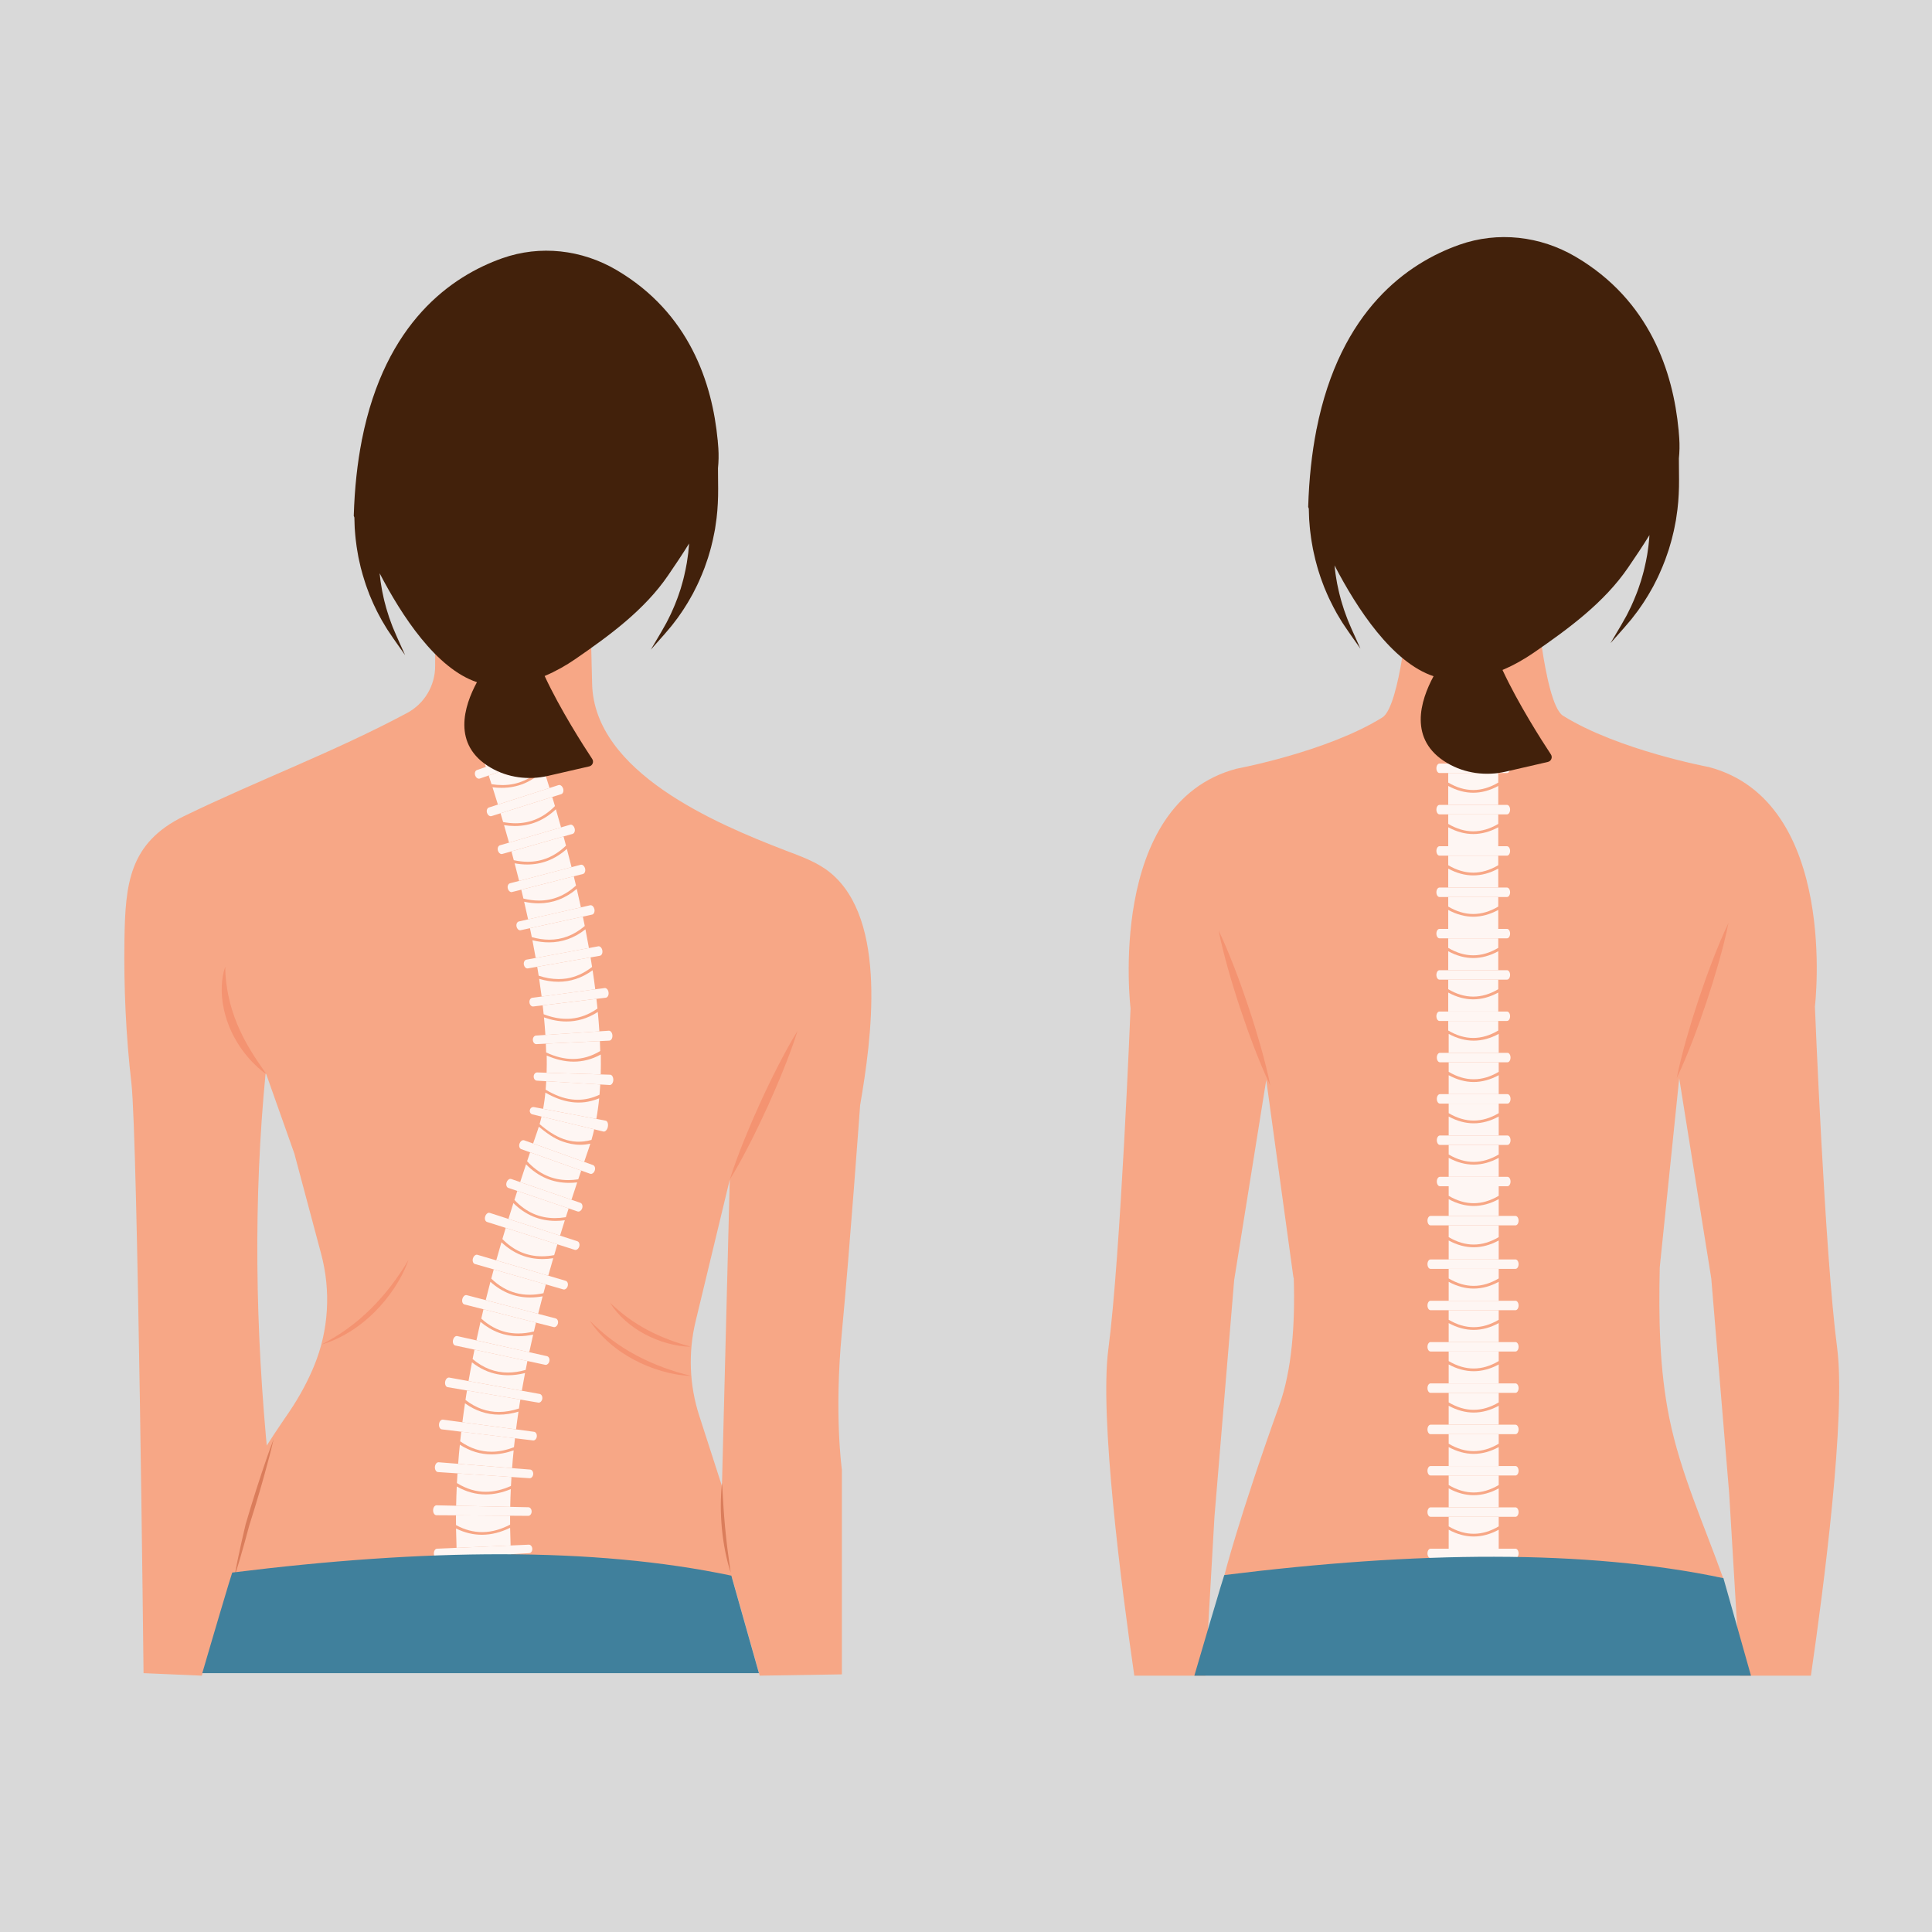
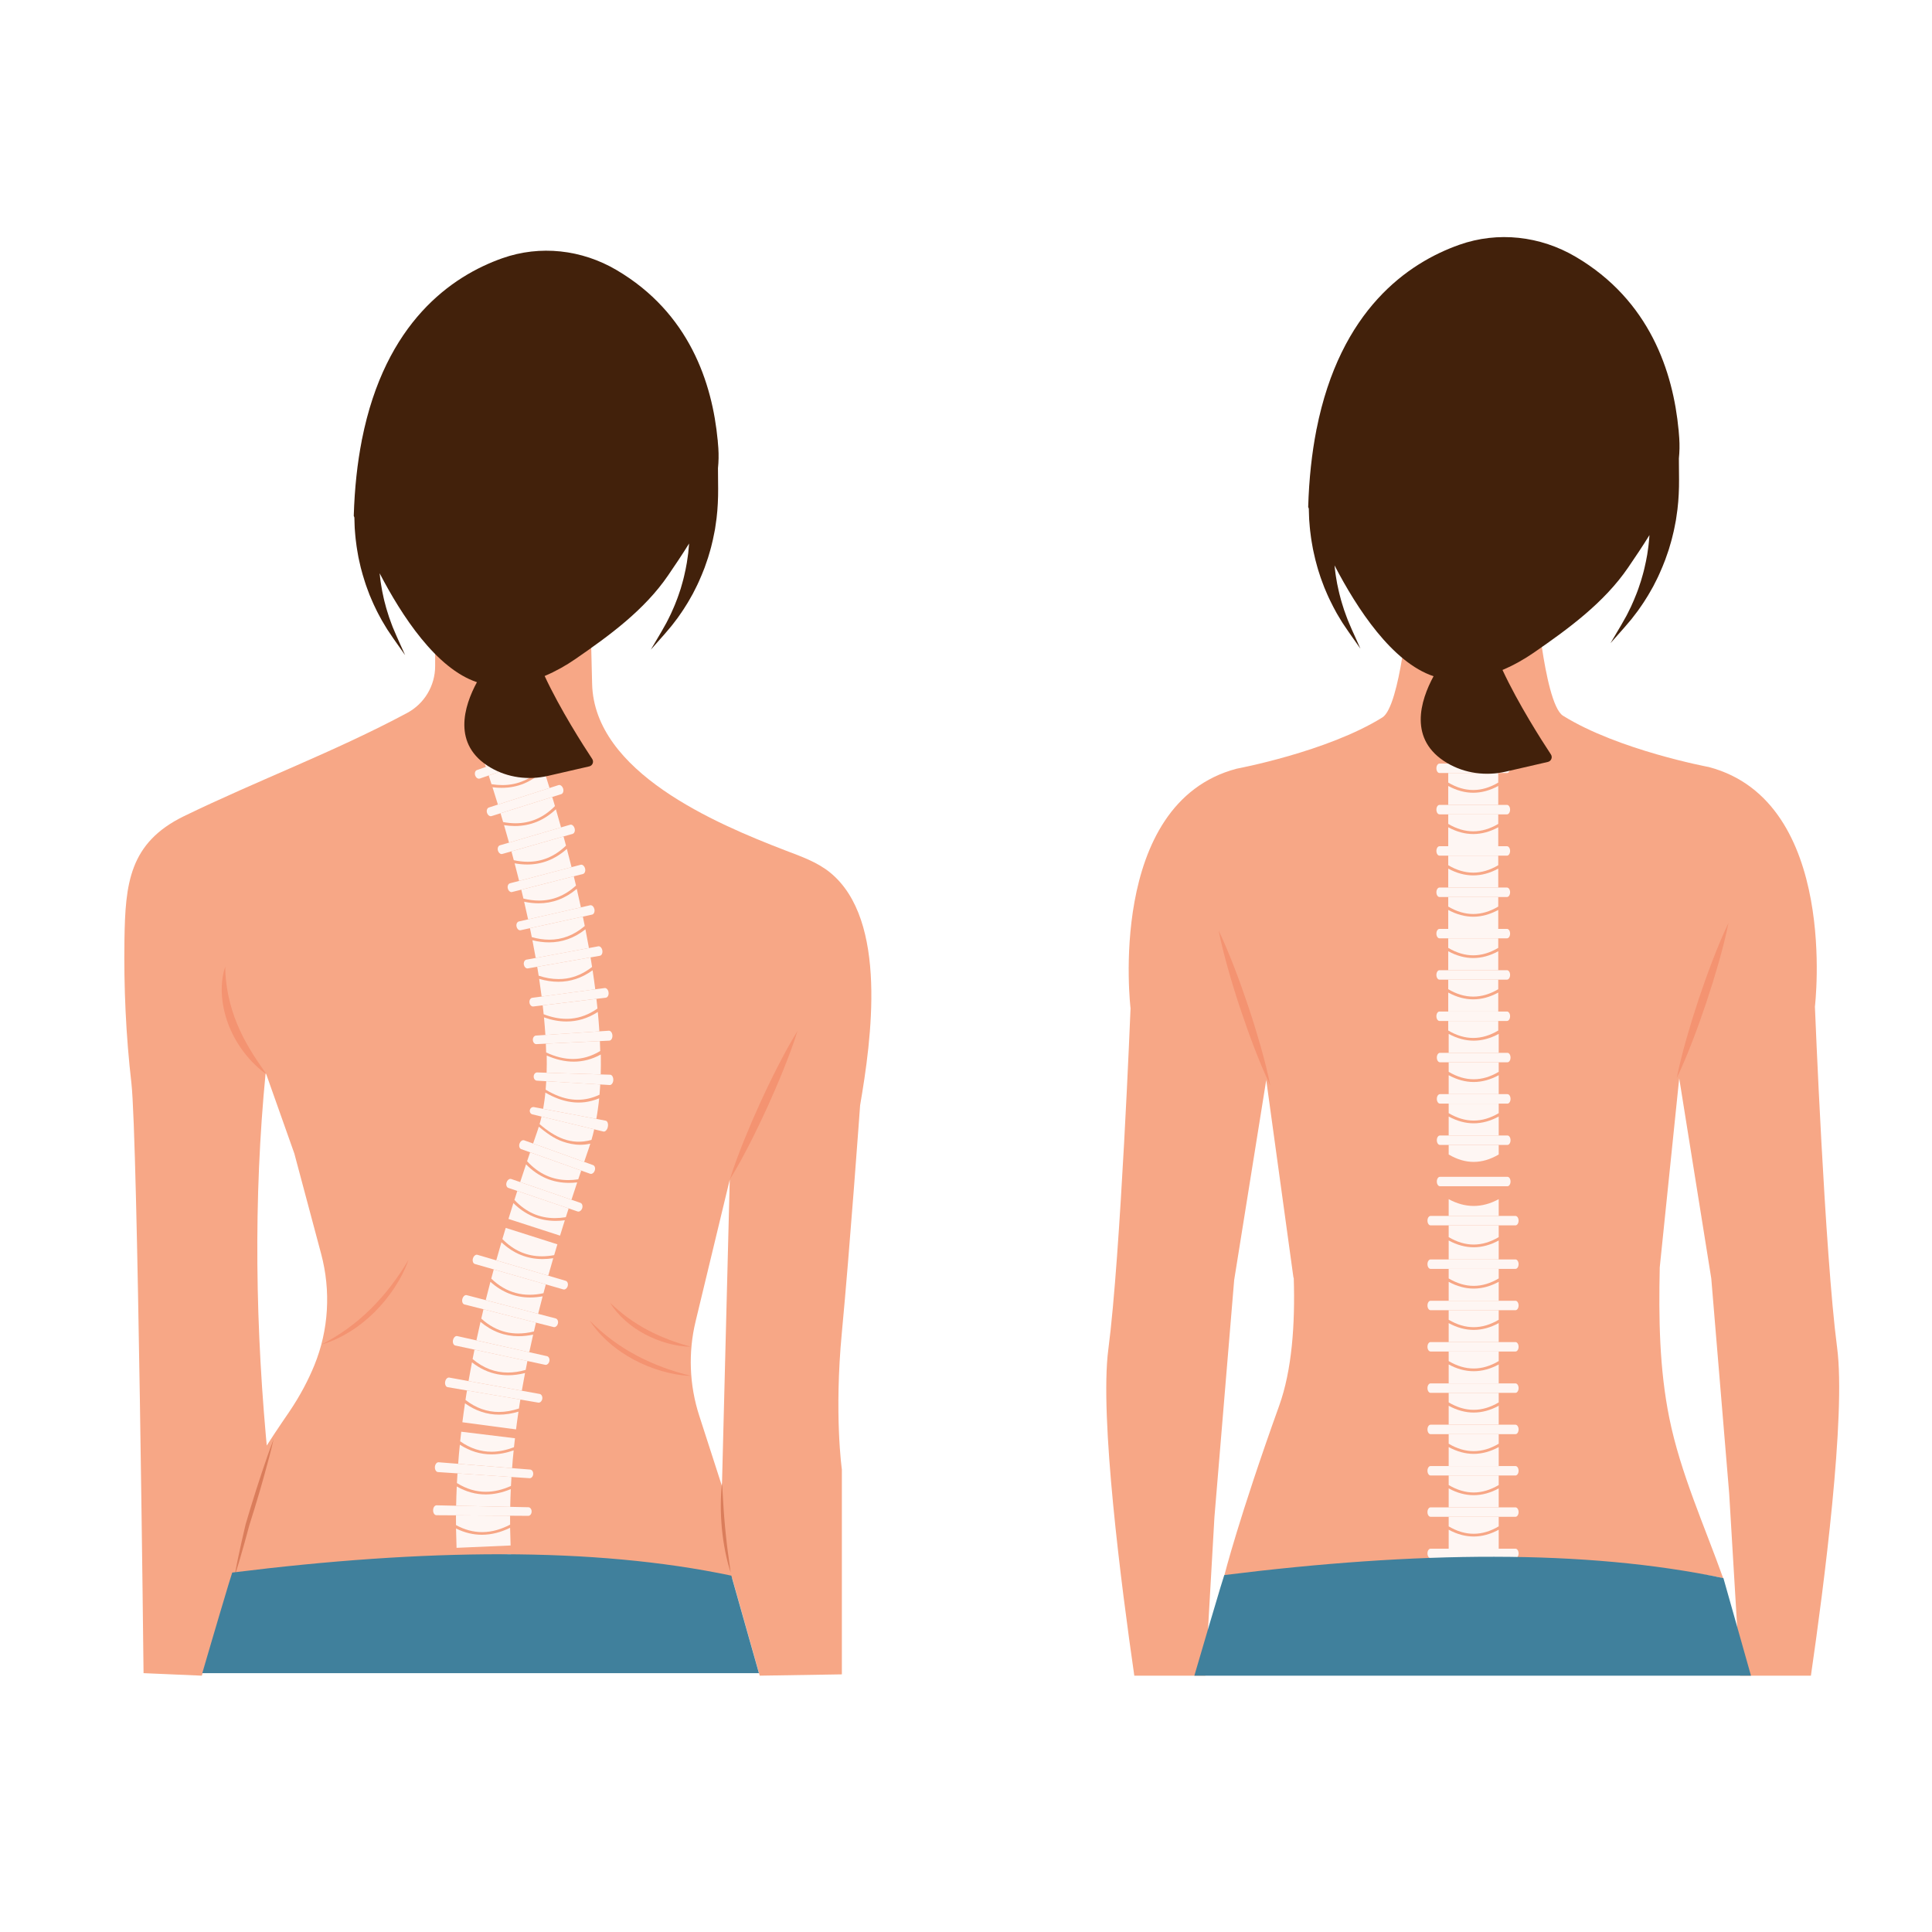
<svg xmlns="http://www.w3.org/2000/svg" version="1.0" preserveAspectRatio="xMidYMid meet" height="500" viewBox="0 0 375 375" zoomAndPan="magnify" width="500">
  <defs>
    <clipPath id="d5b5399a41">
      <path clip-rule="nonzero" d="M 24.051 116 L 170 116 L 170 325.297 L 24.051 325.297 Z M 24.051 116" />
    </clipPath>
    <clipPath id="d0e388e6c5">
      <path clip-rule="nonzero" d="M 214.191 119.336 L 356.98 119.336 L 356.98 325.246 L 214.191 325.246 Z M 214.191 119.336" />
    </clipPath>
    <clipPath id="3a85c0535b">
      <path clip-rule="nonzero" d="M 231 302 L 340 302 L 340 325.297 L 231 325.297 Z M 231 302" />
    </clipPath>
  </defs>
  <rect fill-opacity="1" height="450" y="-37.5" fill="#ffffff" width="450" x="-37.5" />
-   <rect fill-opacity="1" height="450" y="-37.5" fill="#d9d9d9" width="450" x="-37.5" />
  <g clip-path="url(#d5b5399a41)">
    <path fill-rule="nonzero" fill-opacity="1" d="M 84.461 116.477 L 84.461 129.293 C 84.461 133.102 82.363 136.602 79.012 138.391 C 64.844 145.969 50.121 151.418 35.719 158.414 C 25.047 163.605 24.32 171.582 24.156 182.402 C 24.016 191.656 24.441 201.02 25.504 210.219 C 26.738 220.875 27.863 324.758 27.863 324.758 L 39.172 325.246 L 46.082 302.992 L 52.074 283.691 C 49.492 257.809 49.18 232.602 51.566 208.191 L 57.133 223.902 L 62.336 243.383 C 64.246 250.543 63.812 258.145 61.016 265 C 59.863 267.816 58.285 270.875 56.121 274.066 C 48.461 285.238 41.984 295.406 45.102 305.242 C 45.102 305.242 48.48 316.512 82.641 317.02 C 113.598 317.477 133.16 320.531 142.086 306.371 C 143.008 304.906 142.957 301.254 143.672 299.402 L 135.707 274.738 C 133.801 268.832 133.559 262.508 135.016 256.477 L 141.645 228.969 L 139.875 298.387 L 147.465 325.246 L 163.406 324.992 L 163.406 285.215 C 163.406 285.215 161.887 274.57 163.406 258.609 C 164.926 242.652 166.949 214.527 166.949 214.527 C 169.121 201.887 172.406 178.578 161.141 169.375 C 158.594 167.293 155.41 166.207 152.344 165.031 C 138.855 159.836 115.352 149.871 114.93 132.742 L 114.574 118.25 L 84.461 116.477" fill="#f7a786" />
  </g>
  <path fill-rule="nonzero" fill-opacity="1" d="M 43.727 187.641 C 43.719 188.625 43.785 189.582 43.891 190.531 C 44.004 191.477 44.152 192.414 44.348 193.336 C 44.734 195.18 45.301 196.973 46.008 198.703 C 46.727 200.434 47.57 202.117 48.559 203.738 C 49.531 205.367 50.629 206.938 51.75 208.547 C 50.148 207.414 48.738 206.016 47.516 204.461 C 46.289 202.902 45.281 201.164 44.516 199.316 C 43.77 197.469 43.27 195.508 43.098 193.516 C 43.016 192.523 43.016 191.527 43.109 190.535 C 43.156 190.043 43.219 189.551 43.324 189.066 C 43.422 188.582 43.547 188.102 43.727 187.641" fill="#f49371" />
  <path fill-rule="nonzero" fill-opacity="1" d="M 154.805 200.086 C 154.012 202.633 153.07 205.109 152.086 207.566 C 151.102 210.023 150.051 212.453 148.961 214.863 C 147.859 217.27 146.715 219.652 145.512 222.012 C 144.305 224.363 143.047 226.703 141.645 228.969 C 142.438 226.422 143.375 223.945 144.359 221.484 C 145.348 219.031 146.395 216.598 147.492 214.191 C 148.586 211.785 149.734 209.402 150.941 207.043 C 152.152 204.688 153.406 202.355 154.805 200.086" fill="#f49371" />
  <path fill-rule="nonzero" fill-opacity="1" d="M 79.273 244.551 C 78.965 245.512 78.539 246.434 78.086 247.336 C 77.629 248.238 77.113 249.109 76.555 249.961 C 75.441 251.652 74.145 253.23 72.707 254.672 C 71.984 255.383 71.227 256.062 70.434 256.699 C 70.027 257.008 69.633 257.328 69.211 257.613 C 69 257.758 68.797 257.91 68.586 258.051 L 67.945 258.461 C 67.078 258.992 66.191 259.488 65.27 259.902 C 64.352 260.328 63.398 260.68 62.438 260.969 C 64.215 260.02 65.922 259 67.52 257.828 C 68.324 257.246 69.094 256.629 69.852 255.992 C 70.598 255.348 71.324 254.68 72.027 253.984 C 73.422 252.586 74.734 251.098 75.938 249.52 C 76.543 248.73 77.121 247.922 77.68 247.098 C 78.242 246.27 78.773 245.422 79.273 244.551" fill="#f49371" />
  <path fill-rule="nonzero" fill-opacity="1" d="M 134.125 267.047 C 133.164 267.043 132.207 266.918 131.258 266.762 C 130.309 266.602 129.371 266.379 128.445 266.113 C 126.59 265.582 124.789 264.848 123.078 263.945 C 122.227 263.488 121.395 262.988 120.594 262.445 C 120.203 262.16 119.797 261.895 119.422 261.59 C 119.23 261.441 119.035 261.297 118.848 261.141 L 118.297 260.672 C 116.836 259.406 115.535 257.953 114.477 256.355 C 115.848 257.699 117.258 258.957 118.773 260.078 C 119.527 260.645 120.305 261.168 121.098 261.676 C 121.895 262.176 122.703 262.645 123.531 263.09 C 125.191 263.965 126.91 264.738 128.684 265.395 C 129.566 265.723 130.461 266.023 131.367 266.301 C 132.277 266.582 133.191 266.828 134.125 267.047" fill="#f49371" />
  <path fill-rule="nonzero" fill-opacity="1" d="M 134.074 261.383 C 133.305 261.398 132.539 261.312 131.773 261.203 C 131.012 261.082 130.258 260.914 129.512 260.711 C 128.023 260.297 126.578 259.711 125.207 258.992 C 124.523 258.625 123.859 258.223 123.219 257.785 C 122.582 257.34 121.965 256.871 121.387 256.352 C 120.223 255.324 119.199 254.145 118.383 252.844 C 119.508 253.891 120.645 254.879 121.859 255.758 C 122.465 256.203 123.09 256.617 123.719 257.016 C 124.355 257.41 125 257.785 125.66 258.137 C 126.98 258.836 128.344 259.457 129.75 259.988 C 130.453 260.262 131.16 260.512 131.883 260.742 C 132.605 260.98 133.332 261.188 134.074 261.383" fill="#f49371" />
  <path fill-rule="nonzero" fill-opacity="1" d="M 53.109 279.352 C 52.59 281.613 51.992 283.848 51.371 286.074 C 51.07 287.195 50.738 288.305 50.422 289.414 L 49.43 292.734 L 48.395 296.047 C 48.086 297.164 47.801 298.285 47.484 299.395 C 46.867 301.621 46.219 303.844 45.5 306.051 C 45.906 303.766 46.387 301.5 46.895 299.234 C 47.133 298.148 47.387 297.066 47.68 295.848 L 48.676 292.523 L 49.711 289.207 C 50.07 288.109 50.418 287 50.789 285.906 C 51.52 283.707 52.277 281.52 53.109 279.352" fill="#da7d5b" />
  <path fill-rule="nonzero" fill-opacity="1" d="M 140.148 287.82 L 140.41 292.199 L 140.48 293.289 C 140.508 293.652 140.535 294.016 140.562 294.383 C 140.617 295.105 140.676 295.832 140.75 296.555 C 140.812 297.277 140.891 298.004 140.973 298.727 C 141.008 299.09 141.055 299.449 141.098 299.809 C 141.141 300.172 141.188 300.531 141.23 300.895 C 141.418 302.344 141.629 303.781 141.828 305.238 C 141.367 303.844 141.016 302.418 140.734 300.977 C 140.59 300.254 140.48 299.531 140.367 298.805 C 140.266 298.078 140.184 297.344 140.109 296.613 C 140.047 295.883 139.992 295.148 139.957 294.418 C 139.93 293.684 139.902 292.949 139.91 292.215 C 139.91 290.746 139.98 289.281 140.148 287.82" fill="#da7d5b" />
  <path fill-rule="nonzero" fill-opacity="1" d="M 106.621 182.395 C 105.52 182.395 104.387 182.223 103.219 181.891 C 103.102 181.312 102.984 180.734 102.863 180.16 L 113.133 177.914 C 113.262 178.52 113.387 179.125 113.504 179.734 C 111.391 181.539 109.09 182.395 106.621 182.395 M 102.504 178.449 C 102.254 177.309 102 176.164 101.734 175.023 C 102.691 175.227 103.625 175.332 104.531 175.332 C 107.219 175.332 109.699 174.43 111.949 172.531 C 112.227 173.727 112.496 174.918 112.754 176.121 L 102.504 178.449" fill="#fef6f3" />
  <path fill-rule="nonzero" fill-opacity="1" d="M 100.965 180.566 C 100.648 180.566 100.344 180.266 100.258 179.848 C 100.16 179.379 100.363 178.938 100.715 178.855 L 102.504 178.449 L 112.754 176.121 L 114.543 175.711 C 114.574 175.707 114.613 175.703 114.645 175.703 C 114.965 175.703 115.277 176.023 115.375 176.477 C 115.48 176.977 115.277 177.449 114.926 177.523 L 113.133 177.914 L 102.863 180.16 L 101.074 180.551 C 101.039 180.559 101.004 180.566 100.965 180.566" fill="#fef6f3" />
  <path fill-rule="nonzero" fill-opacity="1" d="M 108.41 190.039 C 107.16 190.039 105.875 189.816 104.555 189.383 C 104.465 188.805 104.371 188.227 104.273 187.648 L 114.625 185.832 C 114.727 186.449 114.824 187.066 114.922 187.684 C 113.348 188.922 111.68 189.656 109.949 189.926 C 109.441 190.004 108.93 190.039 108.41 190.039 M 103.98 185.938 C 103.777 184.789 103.562 183.645 103.34 182.504 C 104.438 182.773 105.512 182.914 106.559 182.914 C 109.078 182.914 111.445 182.102 113.633 180.379 C 113.871 181.59 114.094 182.797 114.312 184.016 L 103.98 185.938" fill="#fef6f3" />
  <path fill-rule="nonzero" fill-opacity="1" d="M 102.379 187.973 C 102.055 187.973 101.758 187.664 101.68 187.238 C 101.602 186.77 101.82 186.34 102.176 186.27 L 103.98 185.938 L 114.312 184.016 L 116.113 183.68 C 116.141 183.672 116.172 183.668 116.199 183.668 C 116.523 183.668 116.836 184.012 116.914 184.48 C 117.008 184.988 116.785 185.453 116.43 185.516 L 114.625 185.832 L 104.273 187.648 L 102.469 187.965 C 102.438 187.973 102.406 187.973 102.379 187.973" fill="#fef6f3" />
  <path fill-rule="nonzero" fill-opacity="1" d="M 109.949 197.754 C 108.504 197.754 107.031 197.445 105.523 196.863 C 105.465 196.289 105.406 195.715 105.34 195.137 L 115.766 193.875 C 115.84 194.5 115.906 195.129 115.969 195.754 C 114.328 196.918 112.621 197.551 110.879 197.711 C 110.57 197.742 110.262 197.754 109.949 197.754 M 105.133 193.43 C 104.984 192.281 104.824 191.141 104.648 189.996 C 105.918 190.367 107.16 190.559 108.375 190.559 C 110.703 190.559 112.922 189.852 115.023 188.332 C 115.211 189.559 115.387 190.789 115.539 192.023 L 105.133 193.43" fill="#fef6f3" />
  <path fill-rule="nonzero" fill-opacity="1" d="M 103.457 195.359 C 103.121 195.359 102.824 195.035 102.77 194.598 C 102.711 194.137 102.957 193.719 103.316 193.672 L 105.133 193.43 L 115.539 192.023 L 117.355 191.781 C 117.379 191.777 117.398 191.777 117.418 191.777 C 117.754 191.777 118.059 192.141 118.121 192.637 C 118.188 193.152 117.945 193.613 117.586 193.656 L 115.766 193.875 L 105.34 195.137 L 103.52 195.355 C 103.496 195.359 103.477 195.359 103.457 195.359" fill="#fef6f3" />
  <path fill-rule="nonzero" fill-opacity="1" d="M 111.199 205.547 C 109.477 205.547 107.754 205.102 106.008 204.277 C 105.996 203.715 105.973 203.145 105.949 202.574 L 116.438 202.074 C 116.465 202.715 116.488 203.355 116.504 204 C 114.781 205.047 113.031 205.531 111.281 205.547 C 111.254 205.547 111.227 205.547 111.199 205.547 M 105.859 200.883 C 105.785 199.75 105.695 198.613 105.586 197.473 C 107.062 197.996 108.523 198.27 109.957 198.27 C 112.039 198.27 114.066 197.688 116.035 196.422 C 116.156 197.668 116.254 198.926 116.336 200.184 L 105.859 200.883" fill="#fef6f3" />
  <path fill-rule="nonzero" fill-opacity="1" d="M 104.094 202.664 C 103.746 202.664 103.453 202.316 103.426 201.871 C 103.398 201.418 103.672 201.031 104.031 201.004 L 105.859 200.883 L 116.336 200.184 L 118.164 200.062 C 118.176 200.062 118.184 200.062 118.195 200.062 C 118.539 200.062 118.844 200.465 118.871 200.988 C 118.902 201.52 118.629 201.973 118.266 201.988 L 116.438 202.074 L 105.949 202.574 L 104.121 202.664 C 104.113 202.664 104.102 202.664 104.094 202.664" fill="#fef6f3" />
  <path fill-rule="nonzero" fill-opacity="1" d="M 97.504 152.383 C 96.82 152.383 96.121 152.324 95.402 152.211 C 95.223 151.645 95.043 151.082 94.855 150.52 L 104.809 147.086 C 105 147.672 105.188 148.258 105.379 148.844 C 103.141 151.238 100.504 152.383 97.504 152.383 M 94.305 148.859 L 93.742 147.203 L 93.457 146.379 L 93.176 145.59 C 93.543 145.617 93.91 145.629 94.273 145.629 C 97.633 145.629 100.602 144.52 103.02 141.836 L 103.34 142.738 L 103.645 143.613 L 104.234 145.355 L 94.305 148.859" fill="#fef6f3" />
  <path fill-rule="nonzero" fill-opacity="1" d="M 92.953 151.145 C 92.66 151.145 92.355 150.895 92.23 150.508 C 92.078 150.055 92.23 149.59 92.57 149.469 L 94.305 148.859 L 104.234 145.355 L 105.965 144.742 C 106.016 144.723 106.07 144.715 106.125 144.715 C 106.426 144.715 106.738 144.988 106.875 145.398 C 107.035 145.883 106.887 146.371 106.547 146.488 L 104.809 147.086 L 94.855 150.52 L 93.121 151.117 C 93.066 151.137 93.012 151.145 92.953 151.145" fill="#fef6f3" />
  <path fill-rule="nonzero" fill-opacity="1" d="M 100.062 159.797 C 99.281 159.797 98.484 159.715 97.66 159.562 C 97.492 158.992 97.324 158.422 97.152 157.855 L 107.191 154.691 C 107.367 155.281 107.543 155.867 107.715 156.461 C 105.496 158.715 102.938 159.797 100.062 159.797 M 96.645 156.168 C 96.301 155.047 95.949 153.926 95.594 152.805 C 96.195 152.883 96.781 152.918 97.359 152.918 C 100.465 152.918 103.211 151.805 105.574 149.461 C 105.945 150.621 106.309 151.785 106.664 152.949 L 96.645 156.168" fill="#fef6f3" />
  <path fill-rule="nonzero" fill-opacity="1" d="M 95.25 158.426 C 94.949 158.426 94.648 158.164 94.527 157.766 C 94.387 157.305 94.555 156.844 94.898 156.734 L 96.645 156.168 L 106.664 152.949 L 108.41 152.387 C 108.461 152.371 108.508 152.363 108.559 152.363 C 108.863 152.363 109.176 152.648 109.305 153.066 C 109.449 153.551 109.289 154.031 108.945 154.141 L 107.191 154.691 L 97.152 157.855 L 95.402 158.406 C 95.355 158.422 95.305 158.426 95.25 158.426" fill="#fef6f3" />
  <path fill-rule="nonzero" fill-opacity="1" d="M 102.434 167.27 C 101.555 167.27 100.656 167.164 99.727 166.965 C 99.574 166.391 99.422 165.82 99.27 165.25 L 109.383 162.355 C 109.543 162.949 109.703 163.543 109.859 164.137 C 107.664 166.254 105.184 167.27 102.434 167.27 M 98.801 163.555 C 98.484 162.422 98.164 161.293 97.836 160.16 C 98.551 160.27 99.25 160.328 99.934 160.328 C 102.902 160.328 105.566 159.277 107.898 157.082 C 108.238 158.25 108.574 159.422 108.898 160.598 L 98.801 163.555" fill="#fef6f3" />
  <path fill-rule="nonzero" fill-opacity="1" d="M 97.367 165.773 C 97.059 165.773 96.758 165.496 96.645 165.09 C 96.516 164.629 96.695 164.172 97.039 164.07 L 98.801 163.555 L 108.898 160.598 L 110.66 160.082 C 110.703 160.07 110.75 160.062 110.793 160.062 C 111.102 160.062 111.414 160.359 111.531 160.785 C 111.672 161.273 111.492 161.754 111.148 161.852 L 109.383 162.355 L 99.27 165.25 L 97.504 165.75 C 97.457 165.766 97.41 165.773 97.367 165.773" fill="#fef6f3" />
  <path fill-rule="nonzero" fill-opacity="1" d="M 104.621 174.801 C 103.641 174.801 102.629 174.668 101.594 174.41 C 101.457 173.836 101.32 173.262 101.18 172.688 L 111.371 170.09 C 111.52 170.691 111.66 171.289 111.801 171.891 C 109.641 173.863 107.238 174.801 104.621 174.801 M 100.762 170.984 C 100.48 169.844 100.188 168.707 99.887 167.57 C 100.719 167.719 101.531 167.801 102.324 167.801 C 105.152 167.801 107.73 166.816 110.027 164.77 C 110.336 165.945 110.641 167.133 110.938 168.316 L 100.762 170.984" fill="#fef6f3" />
  <path fill-rule="nonzero" fill-opacity="1" d="M 99.281 173.156 C 98.969 173.156 98.664 172.867 98.566 172.457 C 98.449 171.992 98.637 171.539 98.988 171.445 L 100.762 170.984 L 110.938 168.316 L 112.711 167.852 C 112.75 167.84 112.789 167.836 112.828 167.836 C 113.145 167.836 113.457 168.145 113.566 168.582 C 113.684 169.074 113.5 169.551 113.148 169.641 L 111.371 170.09 L 101.18 172.688 L 99.402 173.137 C 99.363 173.148 99.32 173.156 99.281 173.156" fill="#fef6f3" />
  <path fill-rule="nonzero" fill-opacity="1" d="M 112.141 213.465 C 111.754 213.465 111.375 213.441 110.996 213.395 C 109.254 213.184 107.578 212.508 105.91 211.504 C 105.957 210.957 105.996 210.414 106.027 209.863 L 116.512 210.492 C 116.473 211.152 116.426 211.816 116.367 212.48 C 114.934 213.16 113.52 213.465 112.141 213.465 M 116.598 208.547 L 106.098 208.219 C 106.137 207.113 106.137 206 106.117 204.879 C 107.875 205.641 109.613 206.066 111.359 206.066 C 111.367 206.066 111.371 206.066 111.379 206.066 C 113.125 206.062 114.883 205.629 116.613 204.68 C 116.641 205.961 116.637 207.246 116.598 208.547" fill="#fef6f3" />
  <path fill-rule="nonzero" fill-opacity="1" d="M 118.367 210.602 C 118.359 210.602 118.348 210.602 118.34 210.602 L 116.512 210.492 L 106.027 209.863 L 104.199 209.754 C 103.84 209.727 103.574 209.367 103.59 208.93 C 103.605 208.5 103.898 208.16 104.254 208.16 C 104.258 208.16 104.266 208.16 104.27 208.16 L 106.098 208.219 L 116.598 208.547 L 118.426 208.602 C 118.785 208.613 119.062 209.074 119.043 209.629 C 119.02 210.172 118.715 210.602 118.367 210.602" fill="#fef6f3" />
  <path fill-rule="nonzero" fill-opacity="1" d="M 112.324 221.605 C 112.195 221.605 112.07 221.605 111.941 221.598 C 111.035 221.555 110.172 221.371 109.344 221.07 C 108.52 220.773 107.734 220.363 106.969 219.875 C 106.586 219.629 106.207 219.363 105.84 219.086 C 105.469 218.805 105.105 218.508 104.734 218.191 L 104.934 217.477 L 105.109 216.738 L 105.113 216.727 L 115.332 219.199 L 115.332 219.215 C 115.25 219.555 115.172 219.891 115.086 220.234 L 114.801 221.258 C 114.312 221.395 113.816 221.492 113.34 221.547 C 112.992 221.586 112.656 221.605 112.324 221.605 M 115.746 217.18 L 105.422 215.223 C 105.504 214.707 105.602 214.199 105.668 213.668 C 105.699 213.406 105.742 213.145 105.77 212.879 L 105.855 212.078 C 106.688 212.551 107.523 212.953 108.367 213.262 C 109.215 213.574 110.062 213.797 110.934 213.91 C 111.383 213.973 111.836 214.004 112.293 214.004 C 112.719 214.004 113.148 213.977 113.582 213.922 C 114.473 213.801 115.379 213.562 116.301 213.184 L 116.195 214.176 C 116.156 214.508 116.105 214.844 116.062 215.176 C 115.98 215.84 115.859 216.512 115.746 217.18" fill="#fef6f3" />
  <path fill-rule="nonzero" fill-opacity="1" d="M 117.211 219.641 C 117.176 219.641 117.148 219.641 117.117 219.629 L 115.332 219.199 L 105.113 216.727 L 103.328 216.293 C 102.98 216.207 102.773 215.848 102.844 215.457 C 102.91 215.113 103.203 214.875 103.516 214.875 C 103.551 214.875 103.59 214.875 103.621 214.883 L 105.422 215.223 L 115.746 217.18 L 117.547 217.52 C 117.91 217.586 118.102 218.117 117.984 218.711 C 117.879 219.25 117.535 219.641 117.211 219.641" fill="#fef6f3" />
  <path fill-rule="nonzero" fill-opacity="1" d="M 110.305 229.055 C 107.23 229.055 104.559 227.852 102.309 225.391 L 102.898 223.664 L 112.812 227.203 L 112.238 228.902 C 111.574 229 110.93 229.055 110.305 229.055 M 113.387 225.523 L 103.477 221.957 L 104.062 220.254 L 104.355 219.398 L 104.582 218.695 C 106.047 219.891 107.523 220.984 109.18 221.562 C 110.277 221.945 111.422 222.203 112.645 222.203 C 113.266 222.203 113.914 222.133 114.582 221.984 L 114.254 222.996 L 113.961 223.84 L 113.387 225.523" fill="#fef6f3" />
  <path fill-rule="nonzero" fill-opacity="1" d="M 114.707 227.852 C 114.652 227.852 114.598 227.84 114.543 227.824 L 112.812 227.203 L 102.898 223.664 L 101.168 223.047 C 100.824 222.922 100.68 222.441 100.84 221.969 C 100.977 221.57 101.285 221.305 101.582 221.305 C 101.641 221.305 101.695 221.316 101.746 221.336 L 103.477 221.957 L 113.387 225.523 L 115.113 226.145 C 115.453 226.27 115.602 226.742 115.441 227.203 C 115.312 227.594 115.004 227.852 114.707 227.852" fill="#fef6f3" />
  <path fill-rule="nonzero" fill-opacity="1" d="M 107.703 236.434 C 104.711 236.434 102.082 235.285 99.848 232.906 C 100.031 232.324 100.219 231.742 100.406 231.16 L 110.375 234.551 C 110.188 235.117 110.004 235.688 109.824 236.254 C 109.098 236.375 108.391 236.434 107.703 236.434 M 110.922 232.871 L 100.965 229.441 C 101.344 228.293 101.723 227.145 102.105 226 C 104.484 228.418 107.277 229.594 110.461 229.594 C 110.977 229.594 111.5 229.562 112.035 229.5 C 111.66 230.625 111.289 231.746 110.922 232.871" fill="#fef6f3" />
  <path fill-rule="nonzero" fill-opacity="1" d="M 112.27 235.168 C 112.219 235.168 112.164 235.16 112.109 235.145 L 110.375 234.551 L 100.406 231.16 L 98.664 230.57 C 98.324 230.453 98.172 229.973 98.328 229.496 C 98.461 229.09 98.773 228.82 99.074 228.82 C 99.125 228.82 99.18 228.828 99.227 228.844 L 100.965 229.441 L 110.922 232.871 L 112.656 233.469 C 113 233.586 113.152 234.055 113.004 234.52 C 112.875 234.91 112.566 235.168 112.27 235.168" fill="#fef6f3" />
  <path fill-rule="nonzero" fill-opacity="1" d="M 102.793 251.312 C 101.852 251.312 100.941 251.195 100.062 250.949 C 98.375 250.488 96.793 249.57 95.355 248.176 C 95.512 247.578 95.676 246.984 95.836 246.391 L 105.945 249.297 C 105.793 249.867 105.637 250.441 105.484 251.012 C 104.559 251.211 103.66 251.312 102.793 251.312 M 106.414 247.609 L 96.324 244.633 C 96.652 243.461 96.988 242.293 97.328 241.121 C 99.668 243.328 102.336 244.383 105.312 244.383 C 105.984 244.383 106.676 244.328 107.387 244.219 C 107.059 245.348 106.734 246.477 106.414 247.609" fill="#fef6f3" />
  <path fill-rule="nonzero" fill-opacity="1" d="M 109.473 250.293 C 109.426 250.293 109.379 250.285 109.332 250.273 L 105.945 249.297 L 95.836 246.391 L 92.176 245.34 C 91.828 245.238 91.656 244.758 91.793 244.266 C 91.914 243.832 92.23 243.539 92.539 243.539 C 92.582 243.539 92.625 243.547 92.672 243.559 L 96.324 244.633 L 106.414 247.609 L 109.797 248.605 C 110.145 248.707 110.32 249.16 110.195 249.621 C 110.082 250.02 109.777 250.293 109.473 250.293" fill="#fef6f3" />
  <path fill-rule="nonzero" fill-opacity="1" d="M 105.184 243.848 C 102.297 243.848 99.734 242.762 97.512 240.5 C 97.727 239.773 97.941 239.051 98.16 238.332 L 108.188 241.52 C 107.98 242.219 107.77 242.918 107.562 243.621 C 106.746 243.773 105.953 243.848 105.184 243.848 M 108.703 239.836 L 98.691 236.594 C 99.008 235.57 99.324 234.547 99.648 233.523 C 102.012 235.852 104.754 236.973 107.848 236.973 C 108.43 236.973 109.027 236.934 109.633 236.852 C 109.32 237.848 109.012 238.844 108.703 239.836" fill="#fef6f3" />
-   <path fill-rule="nonzero" fill-opacity="1" d="M 111.703 242.613 C 111.652 242.613 111.602 242.605 111.551 242.59 L 108.188 241.52 L 98.16 238.332 L 94.531 237.18 C 94.184 237.066 94.023 236.586 94.176 236.102 C 94.301 235.684 94.617 235.398 94.918 235.398 C 94.969 235.398 95.016 235.406 95.066 235.422 L 98.691 236.594 L 108.703 239.836 L 112.059 240.922 C 112.402 241.031 112.57 241.496 112.43 241.957 C 112.309 242.348 112.004 242.613 111.703 242.613" fill="#fef6f3" />
  <path fill-rule="nonzero" fill-opacity="1" d="M 100.574 258.828 C 99.766 258.828 98.977 258.742 98.207 258.559 C 96.5 258.148 94.895 257.289 93.418 255.938 C 93.555 255.336 93.695 254.73 93.84 254.129 L 104.031 256.719 C 103.895 257.289 103.758 257.863 103.629 258.438 C 102.578 258.699 101.562 258.828 100.574 258.828 M 104.453 255.016 L 94.277 252.355 C 94.574 251.168 94.879 249.984 95.188 248.801 C 97.488 250.863 100.07 251.84 102.902 251.84 C 103.691 251.84 104.5 251.762 105.324 251.617 C 105.027 252.75 104.734 253.883 104.453 255.016" fill="#fef6f3" />
  <path fill-rule="nonzero" fill-opacity="1" d="M 107.574 257.598 C 107.531 257.598 107.492 257.594 107.449 257.582 L 104.031 256.719 L 93.84 254.129 L 90.148 253.195 C 89.797 253.105 89.617 252.629 89.738 252.133 C 89.848 251.688 90.164 251.375 90.477 251.375 C 90.516 251.375 90.555 251.379 90.598 251.391 L 94.277 252.355 L 104.453 255.016 L 107.863 255.91 C 108.211 256.004 108.402 256.449 108.289 256.914 C 108.188 257.316 107.887 257.598 107.574 257.598" fill="#fef6f3" />
  <path fill-rule="nonzero" fill-opacity="1" d="M 98.578 266.41 C 96.125 266.41 93.84 265.57 91.734 263.789 C 91.848 263.18 91.973 262.57 92.098 261.965 L 102.371 264.168 C 102.254 264.746 102.141 265.32 102.031 265.898 C 100.848 266.238 99.695 266.41 98.578 266.41 M 102.73 262.465 L 92.469 260.168 C 92.73 258.965 92.992 257.77 93.266 256.574 C 95.516 258.461 97.992 259.355 100.672 259.355 C 101.582 259.355 102.523 259.25 103.484 259.047 C 103.227 260.184 102.973 261.32 102.73 262.465" fill="#fef6f3" />
  <path fill-rule="nonzero" fill-opacity="1" d="M 105.926 264.918 C 105.891 264.918 105.852 264.918 105.82 264.91 L 102.371 264.168 L 92.098 261.965 L 88.375 261.164 C 88.023 261.09 87.82 260.617 87.926 260.109 C 88.023 259.652 88.336 259.324 88.656 259.324 C 88.688 259.324 88.723 259.324 88.758 259.336 L 92.469 260.168 L 102.73 262.465 L 106.168 263.23 C 106.523 263.312 106.73 263.75 106.633 264.211 C 106.547 264.625 106.242 264.918 105.926 264.918" fill="#fef6f3" />
  <path fill-rule="nonzero" fill-opacity="1" d="M 96.832 274.062 C 94.559 274.062 92.395 273.316 90.352 271.73 L 90.488 270.816 L 90.641 269.902 L 90.641 269.887 L 101.004 271.652 L 101 271.668 L 100.855 272.527 L 100.727 273.391 C 99.398 273.832 98.098 274.062 96.832 274.062 M 101.285 269.941 L 90.941 268.066 L 91.27 266.25 C 91.379 265.645 91.488 265.039 91.609 264.434 C 93.156 265.641 94.805 266.398 96.52 266.73 C 97.219 266.867 97.922 266.934 98.641 266.934 C 99.703 266.934 100.789 266.789 101.91 266.508 C 101.797 267.078 101.691 267.652 101.594 268.227 L 101.285 269.941" fill="#fef6f3" />
  <path fill-rule="nonzero" fill-opacity="1" d="M 104.559 272.254 C 104.531 272.254 104.5 272.25 104.473 272.246 L 101.004 271.652 L 90.641 269.887 L 86.895 269.25 C 86.535 269.188 86.316 268.719 86.402 268.203 C 86.48 267.727 86.793 267.383 87.117 267.383 C 87.145 267.383 87.172 267.383 87.199 267.387 L 90.941 268.066 L 101.285 269.941 L 104.75 270.566 C 105.105 270.633 105.332 271.059 105.258 271.52 C 105.188 271.945 104.883 272.254 104.559 272.254" fill="#fef6f3" />
  <path fill-rule="nonzero" fill-opacity="1" d="M 95.391 281.781 C 93.301 281.781 91.277 281.133 89.32 279.758 C 89.379 279.141 89.457 278.527 89.527 277.91 C 89.527 277.906 89.527 277.898 89.527 277.895 L 99.957 279.164 C 99.957 279.164 99.957 279.172 99.957 279.176 C 99.891 279.75 99.816 280.324 99.762 280.898 C 98.277 281.477 96.82 281.781 95.391 281.781 M 100.164 277.445 L 89.746 276.059 C 89.91 274.832 90.066 273.602 90.254 272.383 C 92.348 273.875 94.559 274.582 96.871 274.582 C 98.098 274.582 99.352 274.383 100.637 274 C 100.457 275.148 100.312 276.297 100.164 277.445" fill="#fef6f3" />
-   <path fill-rule="nonzero" fill-opacity="1" d="M 103.512 279.594 C 103.492 279.594 103.473 279.59 103.453 279.586 L 99.957 279.164 L 89.527 277.895 L 85.754 277.438 C 85.395 277.391 85.156 276.934 85.215 276.41 C 85.27 275.918 85.586 275.551 85.918 275.551 C 85.938 275.551 85.957 275.551 85.98 275.555 L 89.746 276.059 L 100.164 277.445 L 103.652 277.91 C 104.012 277.957 104.246 278.371 104.195 278.832 C 104.145 279.262 103.848 279.594 103.512 279.594" fill="#fef6f3" />
  <path fill-rule="nonzero" fill-opacity="1" d="M 94.293 289.555 C 92.398 289.555 90.531 289.012 88.688 287.859 L 88.797 285.992 L 88.801 285.98 L 99.277 286.684 L 99.277 286.695 L 99.172 288.422 C 97.531 289.16 95.906 289.555 94.293 289.555 M 99.398 284.965 L 88.93 284.125 L 89.078 282.27 L 89.258 280.418 C 91.242 281.695 93.289 282.293 95.398 282.293 C 96.805 282.293 98.242 282.027 99.703 281.516 L 99.535 283.238 L 99.398 284.965" fill="#fef6f3" />
  <path fill-rule="nonzero" fill-opacity="1" d="M 102.824 286.918 C 102.812 286.918 102.801 286.918 102.793 286.918 L 99.277 286.684 L 88.801 285.98 L 85.008 285.727 C 84.648 285.703 84.379 285.254 84.414 284.727 C 84.453 284.219 84.762 283.824 85.105 283.824 C 85.117 283.824 85.129 283.824 85.141 283.824 L 88.93 284.125 L 99.398 284.965 L 102.906 285.242 C 103.266 285.273 103.531 285.672 103.492 286.129 C 103.465 286.57 103.172 286.918 102.824 286.918" fill="#fef6f3" />
-   <path fill-rule="nonzero" fill-opacity="1" d="M 93.582 297.383 C 91.902 297.383 90.195 296.941 88.512 296.016 L 88.504 294.141 C 88.504 294.133 88.504 294.133 88.504 294.125 L 99.008 294.199 C 99.008 294.203 99.008 294.207 99.008 294.211 L 99.012 295.934 C 97.258 296.844 95.531 297.344 93.777 297.379 C 93.715 297.383 93.652 297.383 93.582 297.383 M 99.035 292.48 L 88.535 292.262 C 88.551 291.012 88.609 289.77 88.656 288.523 C 90.508 289.578 92.379 290.07 94.273 290.07 C 95.883 290.07 97.508 289.715 99.145 289.035 C 99.102 290.184 99.047 291.336 99.035 292.48" fill="#fef6f3" />
+   <path fill-rule="nonzero" fill-opacity="1" d="M 93.582 297.383 C 91.902 297.383 90.195 296.941 88.512 296.016 C 88.504 294.133 88.504 294.133 88.504 294.125 L 99.008 294.199 C 99.008 294.203 99.008 294.207 99.008 294.211 L 99.012 295.934 C 97.258 296.844 95.531 297.344 93.777 297.379 C 93.715 297.383 93.652 297.383 93.582 297.383 M 99.035 292.48 L 88.535 292.262 C 88.551 291.012 88.609 289.77 88.656 288.523 C 90.508 289.578 92.379 290.07 94.273 290.07 C 95.883 290.07 97.508 289.715 99.145 289.035 C 99.102 290.184 99.047 291.336 99.035 292.48" fill="#fef6f3" />
  <path fill-rule="nonzero" fill-opacity="1" d="M 102.531 294.223 C 102.531 294.223 102.527 294.223 102.527 294.223 L 99.008 294.199 L 88.504 294.125 L 84.703 294.102 C 84.344 294.098 84.051 293.664 84.066 293.129 C 84.074 292.602 84.371 292.18 84.727 292.18 C 84.73 292.18 84.734 292.18 84.734 292.18 L 88.535 292.262 L 99.035 292.48 L 102.555 292.555 C 102.914 292.562 103.199 292.941 103.191 293.398 C 103.18 293.855 102.887 294.223 102.531 294.223" fill="#fef6f3" />
  <path fill-rule="nonzero" fill-opacity="1" d="M 93.316 305.242 C 91.848 305.242 90.355 304.906 88.836 304.199 C 88.785 303.566 88.746 302.938 88.711 302.305 L 99.191 301.68 C 99.227 302.258 99.262 302.828 99.309 303.406 C 97.352 304.594 95.359 305.242 93.316 305.242 M 88.617 300.434 C 88.57 299.184 88.535 297.934 88.516 296.68 C 90.195 297.512 91.871 297.898 93.535 297.898 C 95.371 297.898 97.195 297.426 99.012 296.543 C 99.035 297.688 99.062 298.832 99.109 299.977 L 88.617 300.434" fill="#fef6f3" />
-   <path fill-rule="nonzero" fill-opacity="1" d="M 84.887 302.531 C 84.539 302.531 84.238 302.121 84.215 301.598 C 84.188 301.062 84.461 300.613 84.82 300.598 L 88.617 300.434 L 99.109 299.977 L 102.625 299.82 C 102.633 299.82 102.641 299.82 102.648 299.82 C 103 299.82 103.297 300.168 103.316 300.613 C 103.344 301.066 103.066 301.449 102.707 301.469 L 99.191 301.68 L 88.711 302.305 L 84.914 302.531 C 84.906 302.531 84.898 302.531 84.887 302.531" fill="#fef6f3" />
  <path fill-rule="nonzero" fill-opacity="1" d="M 139.359 90.875 C 139.488 89.609 139.516 88.32 139.43 86.992 C 139.398 86.551 139.363 86.105 139.32 85.652 L 139.32 85.445 L 139.301 85.449 C 138.262 74.406 133.816 60.727 119.656 52.406 C 112.926 48.449 104.855 47.523 97.492 50.125 C 87.719 53.582 74.773 62.477 70.254 85.316 L 70.238 85.312 L 70.215 85.523 C 69.367 89.871 68.824 94.719 68.664 100.129 C 68.664 100.129 68.707 100.238 68.785 100.445 C 68.789 100.898 68.801 101.352 68.824 101.805 L 68.852 102.516 L 68.906 103.227 C 68.949 103.699 68.977 104.172 69.035 104.641 L 69.215 106.047 C 69.242 106.281 69.281 106.512 69.324 106.742 L 69.566 108.133 C 69.609 108.363 69.668 108.594 69.715 108.82 C 69.82 109.277 69.918 109.734 70.027 110.188 C 70.273 111.09 70.504 111.992 70.805 112.871 C 71.074 113.758 71.422 114.617 71.738 115.484 C 72.109 116.332 72.445 117.184 72.863 118.008 C 73.242 118.84 73.695 119.637 74.125 120.434 C 74.355 120.832 74.594 121.219 74.828 121.609 C 74.945 121.801 75.055 121.996 75.18 122.188 L 75.562 122.754 C 75.812 123.129 76.059 123.508 76.316 123.875 L 77.09 124.973 L 78.633 127.16 L 77.531 124.719 L 76.984 123.492 C 76.797 123.086 76.633 122.676 76.461 122.273 L 76.203 121.664 C 76.117 121.457 76.047 121.25 75.973 121.043 C 75.82 120.629 75.664 120.219 75.523 119.805 C 75.262 118.965 74.98 118.141 74.773 117.289 C 74.531 116.457 74.371 115.602 74.188 114.754 C 74.047 113.898 73.879 113.055 73.789 112.195 C 73.75 111.891 73.715 111.582 73.688 111.27 C 77.973 119.527 84.688 129.785 92.574 132.41 C 90.074 137.023 87.68 144.562 95.199 148.98 C 98.551 150.949 102.559 151.473 106.344 150.602 L 114.375 148.754 C 115.016 148.609 115.312 147.863 114.949 147.316 C 113.191 144.652 108.742 137.711 105.715 131.211 C 107.883 130.297 109.91 129.141 111.664 127.93 C 118.262 123.383 125.086 118.41 129.68 111.68 C 131.078 109.629 132.469 107.578 133.75 105.492 C 133.738 105.691 133.723 105.887 133.703 106.086 L 133.641 106.715 L 133.586 107.352 C 133.559 107.562 133.527 107.773 133.496 107.984 C 133.434 108.402 133.383 108.828 133.312 109.25 C 133.156 110.09 133.008 110.934 132.797 111.766 C 132.613 112.609 132.352 113.43 132.121 114.266 C 131.84 115.082 131.582 115.918 131.25 116.723 C 130.953 117.539 130.582 118.328 130.227 119.133 C 130.039 119.531 129.84 119.922 129.645 120.316 C 129.543 120.512 129.453 120.711 129.344 120.902 L 129.02 121.48 C 128.805 121.863 128.598 122.254 128.367 122.637 L 126.32 126.102 L 128.098 124.094 L 128.988 123.09 C 129.281 122.758 129.566 122.402 129.863 122.059 L 130.301 121.539 C 130.445 121.367 130.578 121.18 130.719 121.004 C 130.992 120.641 131.273 120.285 131.547 119.918 C 132.062 119.172 132.602 118.426 133.074 117.641 C 133.578 116.875 134.012 116.066 134.469 115.262 C 134.879 114.441 135.324 113.621 135.691 112.773 C 136.086 111.93 136.414 111.059 136.762 110.191 C 136.922 109.754 137.066 109.309 137.219 108.867 C 137.297 108.645 137.379 108.426 137.445 108.199 L 137.844 106.848 C 137.91 106.621 137.977 106.395 138.031 106.164 L 138.363 104.789 C 138.469 104.328 138.555 103.863 138.648 103.398 L 138.785 102.699 L 138.887 101.992 C 139.195 100.113 139.336 98.203 139.379 96.277 L 139.391 94.836 L 139.379 93.496 L 139.359 90.875" fill="#42210b" />
  <path fill-rule="nonzero" fill-opacity="1" d="M 141.953 305.832 C 115.238 300.195 82.332 300.594 45.074 305.234 L 44.34 307.594 C 42.234 314.574 39.262 324.758 39.262 324.758 L 147.305 324.758 L 141.953 305.832" fill="#40809c" />
  <g clip-path="url(#d0e388e6c5)">
    <path fill-rule="nonzero" fill-opacity="1" d="M 356.582 261.566 C 354.188 243.344 352.273 195.395 352.273 195.395 C 352.273 195.395 357.062 155.59 331.68 148.879 C 331.68 148.879 314.137 145.617 303.391 138.93 C 301.418 137.707 300.043 130.746 299.273 125.594 C 298.801 122.398 298.559 119.898 298.559 119.898 L 284.164 121.27 L 273.152 120.223 C 273.152 120.223 272.82 123.695 272.16 127.688 C 271.355 132.543 270.074 138.164 268.32 139.254 C 257.578 145.938 240.031 149.203 240.031 149.203 C 214.648 155.914 219.438 195.715 219.438 195.715 C 219.438 195.715 217.523 243.664 215.129 261.887 C 213.398 275.051 217.668 307.973 220.168 325.246 L 233.957 325.246 L 234.477 316.215 L 235.719 294.492 L 239.551 248.461 L 245.777 209.621 L 251.035 247.816 C 251.043 247.91 251.07 248 251.117 248.09 L 251.117 248.094 C 251.398 257.07 250.758 265.965 248.297 272.82 C 240.453 294.645 237.66 305.727 237.66 305.727 C 237.66 305.727 319.66 302.176 334.484 306.371 C 330.836 296.152 326.176 285.922 324.02 275.273 C 322.055 265.582 321.949 255.793 322.156 245.996 L 322.156 245.988 L 325.934 209.297 L 332.156 248.137 L 335.629 289.824 L 337.18 315.746 L 337.75 325.246 L 351.496 325.246 C 353.992 308.062 358.324 274.809 356.582 261.566" fill="#f7a786" />
  </g>
  <path fill-rule="nonzero" fill-opacity="1" d="M 285.957 177.406 C 284.336 177.406 282.719 176.926 281.102 175.965 L 281.102 174.109 L 290.809 174.109 L 290.809 175.965 C 289.191 176.926 287.57 177.406 285.957 177.406 M 290.809 172.273 L 281.102 172.273 L 281.102 168.598 C 282.719 169.477 284.336 169.914 285.957 169.914 C 287.57 169.914 289.191 169.477 290.809 168.598 L 290.809 172.273" fill="#fef6f3" />
  <path fill-rule="nonzero" fill-opacity="1" d="M 292.504 174.109 L 279.406 174.109 C 279.074 174.109 278.805 173.699 278.805 173.191 C 278.805 172.688 279.074 172.273 279.406 172.273 L 292.504 172.273 C 292.84 172.273 293.109 172.688 293.109 173.191 C 293.109 173.699 292.84 174.109 292.504 174.109" fill="#fef6f3" />
  <path fill-rule="nonzero" fill-opacity="1" d="M 285.957 185.426 C 284.336 185.426 282.719 184.941 281.102 183.984 L 281.102 182.129 L 290.809 182.129 L 290.809 183.984 C 289.191 184.941 287.57 185.426 285.957 185.426 M 290.809 180.297 L 281.102 180.297 L 281.102 176.621 C 282.719 177.492 284.336 177.934 285.957 177.934 C 287.57 177.934 289.191 177.492 290.809 176.621 L 290.809 180.297" fill="#fef6f3" />
  <path fill-rule="nonzero" fill-opacity="1" d="M 292.504 182.129 L 279.406 182.129 C 279.074 182.129 278.805 181.719 278.805 181.215 C 278.805 180.703 279.074 180.297 279.406 180.297 L 292.504 180.297 C 292.84 180.297 293.109 180.703 293.109 181.215 C 293.109 181.719 292.84 182.129 292.504 182.129" fill="#fef6f3" />
  <path fill-rule="nonzero" fill-opacity="1" d="M 285.957 193.441 C 284.336 193.441 282.719 192.965 281.102 192.004 L 281.102 190.148 L 290.809 190.148 L 290.809 192.004 C 289.191 192.965 287.57 193.441 285.957 193.441 M 290.809 188.316 L 281.102 188.316 L 281.102 184.637 C 282.719 185.516 284.336 185.953 285.957 185.953 C 287.57 185.953 289.191 185.516 290.809 184.637 L 290.809 188.316" fill="#fef6f3" />
  <path fill-rule="nonzero" fill-opacity="1" d="M 292.504 190.148 L 279.406 190.148 C 279.074 190.148 278.805 189.738 278.805 189.234 C 278.805 188.727 279.074 188.316 279.406 188.316 L 292.504 188.316 C 292.84 188.316 293.109 188.727 293.109 189.234 C 293.109 189.738 292.84 190.148 292.504 190.148" fill="#fef6f3" />
  <path fill-rule="nonzero" fill-opacity="1" d="M 285.957 201.465 C 284.336 201.465 282.719 200.984 281.102 200.023 L 281.102 198.168 L 290.809 198.168 L 290.809 200.023 C 289.191 200.984 287.57 201.465 285.957 201.465 M 290.809 196.336 L 281.102 196.336 L 281.102 192.656 C 282.719 193.535 284.336 193.973 285.957 193.973 C 287.57 193.973 289.191 193.535 290.809 192.656 L 290.809 196.336" fill="#fef6f3" />
  <path fill-rule="nonzero" fill-opacity="1" d="M 292.504 198.168 L 279.406 198.168 C 279.074 198.168 278.805 197.762 278.805 197.25 C 278.805 196.746 279.074 196.336 279.406 196.336 L 292.504 196.336 C 292.84 196.336 293.109 196.746 293.109 197.25 C 293.109 197.762 292.84 198.168 292.504 198.168" fill="#fef6f3" />
  <path fill-rule="nonzero" fill-opacity="1" d="M 285.957 145.32 C 284.336 145.32 282.719 144.84 281.102 143.879 L 281.102 142.023 L 290.809 142.023 L 290.809 143.879 C 289.191 144.84 287.57 145.32 285.957 145.32 M 290.809 140.191 L 281.102 140.191 L 281.102 136.512 C 282.719 137.391 284.336 137.828 285.957 137.828 C 287.57 137.828 289.191 137.391 290.809 136.512 L 290.809 140.191" fill="#fef6f3" />
  <path fill-rule="nonzero" fill-opacity="1" d="M 292.504 142.023 L 279.406 142.023 C 279.074 142.023 278.805 141.613 278.805 141.105 C 278.805 140.602 279.074 140.191 279.406 140.191 L 292.504 140.191 C 292.84 140.191 293.109 140.602 293.109 141.105 C 293.109 141.613 292.84 142.023 292.504 142.023" fill="#fef6f3" />
  <path fill-rule="nonzero" fill-opacity="1" d="M 285.957 153.34 C 284.336 153.34 282.719 152.859 281.102 151.898 L 281.102 150.043 L 290.809 150.043 L 290.809 151.898 C 289.191 152.859 287.57 153.34 285.957 153.34 M 290.809 148.211 L 281.102 148.211 L 281.102 144.535 C 282.719 145.41 284.336 145.848 285.957 145.848 C 287.57 145.848 289.191 145.41 290.809 144.535 L 290.809 148.211" fill="#fef6f3" />
  <path fill-rule="nonzero" fill-opacity="1" d="M 292.504 150.043 L 279.406 150.043 C 279.074 150.043 278.805 149.633 278.805 149.129 C 278.805 148.621 279.074 148.211 279.406 148.211 L 292.504 148.211 C 292.84 148.211 293.109 148.621 293.109 149.129 C 293.109 149.633 292.84 150.043 292.504 150.043" fill="#fef6f3" />
  <path fill-rule="nonzero" fill-opacity="1" d="M 285.957 161.359 C 284.336 161.359 282.719 160.879 281.102 159.922 L 281.102 158.066 L 290.809 158.066 L 290.809 159.922 C 289.191 160.879 287.57 161.359 285.957 161.359 M 290.809 156.23 L 281.102 156.23 L 281.102 152.555 C 282.719 153.43 284.336 153.871 285.957 153.871 C 287.57 153.871 289.191 153.43 290.809 152.555 L 290.809 156.23" fill="#fef6f3" />
  <path fill-rule="nonzero" fill-opacity="1" d="M 292.504 158.066 L 279.406 158.066 C 279.074 158.066 278.805 157.652 278.805 157.148 C 278.805 156.641 279.074 156.23 279.406 156.23 L 292.504 156.23 C 292.84 156.23 293.109 156.641 293.109 157.148 C 293.109 157.652 292.84 158.066 292.504 158.066" fill="#fef6f3" />
  <path fill-rule="nonzero" fill-opacity="1" d="M 285.957 169.379 C 284.336 169.379 282.719 168.898 281.102 167.938 L 281.102 166.082 L 290.809 166.082 L 290.809 167.938 C 289.191 168.898 287.57 169.379 285.957 169.379 M 290.809 164.254 L 281.102 164.254 L 281.102 160.574 C 282.719 161.449 284.336 161.887 285.957 161.887 C 287.57 161.887 289.191 161.449 290.809 160.574 L 290.809 164.254" fill="#fef6f3" />
  <path fill-rule="nonzero" fill-opacity="1" d="M 292.504 166.082 L 279.406 166.082 C 279.074 166.082 278.805 165.676 278.805 165.168 C 278.805 164.66 279.074 164.254 279.406 164.254 L 292.504 164.254 C 292.84 164.254 293.109 164.66 293.109 165.168 C 293.109 165.676 292.84 166.082 292.504 166.082" fill="#fef6f3" />
  <path fill-rule="nonzero" fill-opacity="1" d="M 286.043 209.484 C 284.422 209.484 282.809 209.008 281.188 208.043 L 281.188 206.188 L 290.898 206.188 L 290.898 208.043 C 289.277 209.008 287.66 209.484 286.043 209.484 M 290.898 204.355 L 281.188 204.355 L 281.188 200.68 C 282.809 201.555 284.422 201.992 286.043 201.992 C 287.66 201.992 289.277 201.555 290.898 200.68 L 290.898 204.355" fill="#fef6f3" />
  <path fill-rule="nonzero" fill-opacity="1" d="M 292.594 206.188 L 279.492 206.188 C 279.16 206.188 278.887 205.781 278.887 205.273 C 278.887 204.766 279.16 204.355 279.492 204.355 L 292.594 204.355 C 292.926 204.355 293.195 204.766 293.195 205.273 C 293.195 205.781 292.926 206.188 292.594 206.188" fill="#fef6f3" />
  <path fill-rule="nonzero" fill-opacity="1" d="M 286.043 217.504 C 284.422 217.504 282.809 217.023 281.188 216.066 L 281.188 214.211 L 290.898 214.211 L 290.898 216.066 C 289.277 217.023 287.66 217.504 286.043 217.504 M 290.898 212.375 L 281.188 212.375 L 281.188 208.699 C 282.809 209.574 284.422 210.016 286.043 210.016 C 287.66 210.016 289.277 209.574 290.898 208.699 L 290.898 212.375" fill="#fef6f3" />
  <path fill-rule="nonzero" fill-opacity="1" d="M 292.594 214.211 L 279.492 214.211 C 279.16 214.211 278.887 213.797 278.887 213.293 C 278.887 212.785 279.16 212.375 279.492 212.375 L 292.594 212.375 C 292.926 212.375 293.195 212.785 293.195 213.293 C 293.195 213.797 292.926 214.211 292.594 214.211" fill="#fef6f3" />
  <path fill-rule="nonzero" fill-opacity="1" d="M 286.043 225.523 C 284.422 225.523 282.809 225.043 281.188 224.086 L 281.188 222.23 L 290.898 222.23 L 290.898 224.086 C 289.277 225.043 287.66 225.523 286.043 225.523 M 290.898 220.398 L 281.188 220.398 L 281.188 216.719 C 282.809 217.594 284.422 218.035 286.043 218.035 C 287.66 218.035 289.277 217.594 290.898 216.719 L 290.898 220.398" fill="#fef6f3" />
  <path fill-rule="nonzero" fill-opacity="1" d="M 292.594 222.23 L 279.492 222.23 C 279.16 222.23 278.887 221.82 278.887 221.312 C 278.887 220.805 279.16 220.398 279.492 220.398 L 292.594 220.398 C 292.926 220.398 293.195 220.805 293.195 221.312 C 293.195 221.82 292.926 222.23 292.594 222.23" fill="#fef6f3" />
-   <path fill-rule="nonzero" fill-opacity="1" d="M 286.043 233.543 C 284.422 233.543 282.809 233.066 281.188 232.105 L 281.188 230.25 L 290.898 230.25 L 290.898 232.105 C 289.277 233.066 287.66 233.543 286.043 233.543 M 290.898 228.418 L 281.188 228.418 L 281.188 224.738 C 282.809 225.617 284.422 226.051 286.043 226.051 C 287.66 226.051 289.277 225.617 290.898 224.738 L 290.898 228.418" fill="#fef6f3" />
  <path fill-rule="nonzero" fill-opacity="1" d="M 292.594 230.25 L 279.492 230.25 C 279.16 230.25 278.887 229.84 278.887 229.332 C 278.887 228.828 279.16 228.418 279.492 228.418 L 292.594 228.418 C 292.926 228.418 293.195 228.828 293.195 229.332 C 293.195 229.84 292.926 230.25 292.594 230.25" fill="#fef6f3" />
  <path fill-rule="nonzero" fill-opacity="1" d="M 286.043 249.586 C 284.422 249.586 282.809 249.105 281.188 248.145 L 281.188 246.289 L 290.898 246.289 L 290.898 248.145 C 289.277 249.105 287.66 249.586 286.043 249.586 M 290.898 244.457 L 281.188 244.457 L 281.188 240.777 C 282.809 241.656 284.422 242.094 286.043 242.094 C 287.66 242.094 289.277 241.656 290.898 240.777 L 290.898 244.457" fill="#fef6f3" />
  <path fill-rule="nonzero" fill-opacity="1" d="M 294.152 246.289 L 277.672 246.289 C 277.34 246.289 277.07 245.879 277.07 245.375 C 277.07 244.867 277.34 244.457 277.672 244.457 L 294.152 244.457 C 294.484 244.457 294.758 244.867 294.758 245.375 C 294.758 245.879 294.484 246.289 294.152 246.289" fill="#fef6f3" />
  <path fill-rule="nonzero" fill-opacity="1" d="M 286.043 241.566 C 284.422 241.566 282.809 241.086 281.188 240.125 L 281.188 237.844 L 290.898 237.844 L 290.898 240.125 C 289.277 241.086 287.66 241.566 286.043 241.566 M 290.898 236.012 L 281.188 236.012 L 281.188 232.758 C 282.809 233.637 284.422 234.074 286.043 234.074 C 287.66 234.074 289.277 233.637 290.898 232.758 L 290.898 236.012" fill="#fef6f3" />
  <path fill-rule="nonzero" fill-opacity="1" d="M 294.152 237.844 L 277.672 237.844 C 277.34 237.844 277.07 237.434 277.07 236.926 C 277.07 236.422 277.34 236.012 277.672 236.012 L 294.152 236.012 C 294.484 236.012 294.758 236.422 294.758 236.926 C 294.758 237.434 294.484 237.844 294.152 237.844" fill="#fef6f3" />
  <path fill-rule="nonzero" fill-opacity="1" d="M 286.043 257.605 C 284.422 257.605 282.809 257.125 281.188 256.164 L 281.188 254.312 L 290.898 254.312 L 290.898 256.164 C 289.277 257.125 287.66 257.605 286.043 257.605 M 290.898 252.477 L 281.188 252.477 L 281.188 248.801 C 282.809 249.676 284.422 250.113 286.043 250.113 C 287.66 250.113 289.277 249.676 290.898 248.801 L 290.898 252.477" fill="#fef6f3" />
  <path fill-rule="nonzero" fill-opacity="1" d="M 294.152 254.312 L 277.672 254.312 C 277.34 254.312 277.07 253.898 277.07 253.395 C 277.07 252.887 277.34 252.477 277.672 252.477 L 294.152 252.477 C 294.484 252.477 294.758 252.887 294.758 253.395 C 294.758 253.898 294.484 254.312 294.152 254.312" fill="#fef6f3" />
  <path fill-rule="nonzero" fill-opacity="1" d="M 286.043 265.625 C 284.422 265.625 282.809 265.145 281.188 264.184 L 281.188 262.328 L 290.898 262.328 L 290.898 264.184 C 289.277 265.145 287.66 265.625 286.043 265.625 M 290.898 260.496 L 281.188 260.496 L 281.188 256.816 C 282.809 257.695 284.422 258.133 286.043 258.133 C 287.66 258.133 289.277 257.695 290.898 256.816 L 290.898 260.496" fill="#fef6f3" />
  <path fill-rule="nonzero" fill-opacity="1" d="M 294.152 262.328 L 277.672 262.328 C 277.34 262.328 277.07 261.922 277.07 261.414 C 277.07 260.906 277.34 260.496 277.672 260.496 L 294.152 260.496 C 294.484 260.496 294.758 260.906 294.758 261.414 C 294.758 261.922 294.484 262.328 294.152 262.328" fill="#fef6f3" />
  <path fill-rule="nonzero" fill-opacity="1" d="M 286.043 273.645 C 284.422 273.645 282.809 273.168 281.188 272.203 L 281.188 270.352 L 290.898 270.352 L 290.898 272.203 C 289.277 273.168 287.66 273.645 286.043 273.645 M 290.898 268.516 L 281.188 268.516 L 281.188 264.84 C 282.809 265.719 284.422 266.152 286.043 266.152 C 287.66 266.152 289.277 265.719 290.898 264.84 L 290.898 268.516" fill="#fef6f3" />
  <path fill-rule="nonzero" fill-opacity="1" d="M 294.152 270.352 L 277.672 270.352 C 277.34 270.352 277.07 269.941 277.07 269.434 C 277.07 268.926 277.34 268.516 277.672 268.516 L 294.152 268.516 C 294.484 268.516 294.758 268.926 294.758 269.434 C 294.758 269.941 294.484 270.352 294.152 270.352" fill="#fef6f3" />
  <path fill-rule="nonzero" fill-opacity="1" d="M 286.043 281.668 C 284.422 281.668 282.809 281.188 281.188 280.227 L 281.188 278.371 L 290.898 278.371 L 290.898 280.227 C 289.277 281.188 287.66 281.668 286.043 281.668 M 290.898 276.535 L 281.188 276.535 L 281.188 272.859 C 282.809 273.738 284.422 274.176 286.043 274.176 C 287.66 274.176 289.277 273.738 290.898 272.859 L 290.898 276.535" fill="#fef6f3" />
  <path fill-rule="nonzero" fill-opacity="1" d="M 294.152 278.371 L 277.672 278.371 C 277.34 278.371 277.07 277.961 277.07 277.453 C 277.07 276.949 277.34 276.535 277.672 276.535 L 294.152 276.535 C 294.484 276.535 294.758 276.949 294.758 277.453 C 294.758 277.961 294.484 278.371 294.152 278.371" fill="#fef6f3" />
  <path fill-rule="nonzero" fill-opacity="1" d="M 286.043 289.688 C 284.422 289.688 282.809 289.203 281.188 288.246 L 281.188 286.391 L 290.898 286.391 L 290.898 288.246 C 289.277 289.203 287.66 289.688 286.043 289.688 M 290.898 284.559 L 281.188 284.559 L 281.188 280.879 C 282.809 281.754 284.422 282.195 286.043 282.195 C 287.66 282.195 289.277 281.754 290.898 280.879 L 290.898 284.559" fill="#fef6f3" />
  <path fill-rule="nonzero" fill-opacity="1" d="M 294.152 286.391 L 277.672 286.391 C 277.34 286.391 277.07 285.98 277.07 285.477 C 277.07 284.965 277.34 284.559 277.672 284.559 L 294.152 284.559 C 294.484 284.559 294.758 284.965 294.758 285.477 C 294.758 285.98 294.484 286.391 294.152 286.391" fill="#fef6f3" />
  <path fill-rule="nonzero" fill-opacity="1" d="M 286.043 297.703 C 284.422 297.703 282.809 297.227 281.188 296.266 L 281.188 294.41 L 290.898 294.41 L 290.898 296.266 C 289.277 297.227 287.66 297.703 286.043 297.703 M 290.898 292.578 L 281.188 292.578 L 281.188 288.898 C 282.809 289.777 284.422 290.215 286.043 290.215 C 287.66 290.215 289.277 289.777 290.898 288.898 L 290.898 292.578" fill="#fef6f3" />
  <path fill-rule="nonzero" fill-opacity="1" d="M 294.152 294.41 L 277.672 294.41 C 277.34 294.41 277.07 294 277.07 293.496 C 277.07 292.988 277.34 292.578 277.672 292.578 L 294.152 292.578 C 294.484 292.578 294.758 292.988 294.758 293.496 C 294.758 294 294.484 294.41 294.152 294.41" fill="#fef6f3" />
  <path fill-rule="nonzero" fill-opacity="1" d="M 286.043 305.727 C 284.523 305.727 283.008 305.305 281.488 304.461 C 284.574 304.41 287.691 304.375 290.785 304.352 C 289.207 305.266 287.625 305.727 286.043 305.727" fill="#ffffff" />
  <path fill-rule="nonzero" fill-opacity="1" d="M 281.488 304.461 C 281.391 304.406 281.289 304.348 281.188 304.285 L 281.188 302.43 L 290.898 302.43 L 290.898 304.285 C 290.863 304.309 290.824 304.328 290.785 304.352 C 287.691 304.375 284.574 304.41 281.488 304.461 M 290.898 300.598 L 281.188 300.598 L 281.188 296.918 C 282.809 297.797 284.422 298.234 286.043 298.234 C 287.66 298.234 289.277 297.797 290.898 296.918 L 290.898 300.598" fill="#fef6f3" />
  <path fill-rule="nonzero" fill-opacity="1" d="M 294.152 302.43 L 277.672 302.43 C 277.34 302.43 277.07 302.023 277.07 301.512 C 277.07 301.008 277.34 300.598 277.672 300.598 L 294.152 300.598 C 294.484 300.598 294.758 301.008 294.758 301.512 C 294.758 302.023 294.484 302.43 294.152 302.43" fill="#fef6f3" />
  <path fill-rule="nonzero" fill-opacity="1" d="M 325.871 88.984 C 326.004 87.695 326.031 86.383 325.941 85.035 C 325.91 84.586 325.875 84.129 325.832 83.668 L 325.828 83.461 L 325.812 83.461 C 324.75 72.219 320.234 58.301 305.82 49.832 C 298.969 45.801 290.754 44.863 283.262 47.508 C 273.312 51.027 260.137 60.078 255.539 83.324 L 255.523 83.324 L 255.496 83.535 C 254.633 87.961 254.082 92.895 253.918 98.402 C 253.918 98.402 253.961 98.516 254.039 98.723 C 254.047 99.188 254.059 99.648 254.082 100.105 L 254.109 100.832 L 254.168 101.555 C 254.211 102.035 254.238 102.516 254.297 102.996 L 254.48 104.426 C 254.508 104.66 254.547 104.898 254.59 105.133 L 254.84 106.547 C 254.879 106.781 254.938 107.016 254.992 107.25 C 255.098 107.711 255.191 108.18 255.309 108.637 C 255.555 109.559 255.789 110.477 256.098 111.371 C 256.367 112.273 256.727 113.148 257.051 114.031 C 257.422 114.895 257.77 115.762 258.191 116.598 C 258.582 117.441 259.039 118.258 259.477 119.07 C 259.711 119.473 259.957 119.863 260.191 120.262 C 260.312 120.461 260.426 120.66 260.551 120.852 L 260.938 121.43 C 261.195 121.809 261.445 122.199 261.707 122.566 L 262.492 123.688 L 264.062 125.914 L 262.945 123.426 L 262.383 122.184 C 262.195 121.766 262.031 121.352 261.852 120.938 L 261.594 120.32 C 261.508 120.113 261.434 119.898 261.355 119.688 C 261.203 119.266 261.047 118.852 260.898 118.426 C 260.633 117.574 260.348 116.734 260.137 115.871 C 259.895 115.02 259.73 114.145 259.539 113.289 C 259.395 112.414 259.227 111.559 259.137 110.684 C 259.094 110.371 259.062 110.059 259.031 109.742 C 263.395 118.148 270.227 128.586 278.254 131.254 C 275.707 135.953 273.27 143.625 280.926 148.121 C 284.336 150.125 288.414 150.66 292.27 149.773 L 300.441 147.891 C 301.094 147.742 301.398 146.988 301.027 146.43 C 299.238 143.719 294.711 136.652 291.633 130.039 C 293.836 129.109 295.895 127.93 297.684 126.699 C 304.395 122.066 311.344 117.008 316.023 110.156 C 317.445 108.07 318.859 105.98 320.16 103.859 C 320.152 104.066 320.133 104.262 320.113 104.465 L 320.055 105.105 L 319.988 105.754 C 319.973 105.969 319.934 106.184 319.906 106.395 C 319.84 106.824 319.789 107.258 319.719 107.684 C 319.555 108.539 319.41 109.398 319.191 110.246 C 319.008 111.105 318.738 111.941 318.5 112.789 C 318.219 113.621 317.957 114.469 317.621 115.289 C 317.312 116.125 316.938 116.926 316.578 117.746 C 316.383 118.148 316.18 118.547 315.984 118.949 C 315.883 119.145 315.785 119.352 315.68 119.547 L 315.348 120.133 C 315.129 120.523 314.918 120.918 314.684 121.312 L 313.988 122.484 L 312.598 124.836 L 314.41 122.793 L 315.312 121.77 C 315.613 121.43 315.906 121.07 316.203 120.723 L 316.652 120.195 C 316.797 120.016 316.934 119.828 317.074 119.645 C 317.355 119.281 317.641 118.914 317.918 118.543 C 318.445 117.781 318.992 117.027 319.473 116.227 C 319.988 115.445 320.426 114.621 320.895 113.805 C 321.312 112.969 321.766 112.137 322.137 111.266 C 322.539 110.41 322.875 109.527 323.223 108.641 C 323.387 108.195 323.539 107.746 323.695 107.293 C 323.773 107.07 323.855 106.844 323.926 106.613 L 324.125 105.93 L 324.328 105.242 C 324.395 105.008 324.461 104.781 324.516 104.547 L 324.859 103.145 C 324.969 102.676 325.051 102.203 325.145 101.727 L 325.285 101.02 L 325.391 100.301 C 325.703 98.391 325.848 96.441 325.891 94.484 L 325.902 93.016 L 325.891 91.648 L 325.871 88.984" fill="#42210b" />
  <path fill-rule="nonzero" fill-opacity="1" d="M 236.527 180.598 C 237.68 183.004 238.68 185.453 239.637 187.926 C 240.586 190.398 241.473 192.891 242.312 195.398 C 243.152 197.906 243.934 200.434 244.66 202.98 C 245.379 205.531 246.051 208.094 246.566 210.711 C 245.414 208.305 244.414 205.852 243.457 203.383 C 242.508 200.91 241.621 198.418 240.785 195.91 C 239.945 193.402 239.16 190.875 238.438 188.324 C 237.719 185.777 237.047 183.211 236.527 180.598" fill="#f49371" />
  <path fill-rule="nonzero" fill-opacity="1" d="M 335.496 179.148 C 334.344 181.551 333.34 184.004 332.387 186.473 C 331.438 188.945 330.547 191.438 329.711 193.945 C 328.871 196.457 328.09 198.98 327.363 201.527 C 326.645 204.078 325.973 206.641 325.453 209.254 C 326.609 206.855 327.609 204.398 328.562 201.93 C 329.512 199.461 330.402 196.965 331.238 194.457 C 332.074 191.949 332.859 189.422 333.586 186.875 C 334.305 184.324 334.977 181.762 335.496 179.148" fill="#f49371" />
  <g clip-path="url(#3a85c0535b)">
    <path fill-rule="nonzero" fill-opacity="1" d="M 339.863 325.246 L 231.824 325.246 C 231.824 325.246 233.043 321.059 234.477 316.215 C 235.277 313.504 236.145 310.582 236.898 308.074 L 237.633 305.719 L 237.664 305.715 C 274.887 301.082 307.762 300.684 334.461 306.305 L 334.516 306.316 L 337.18 315.746 L 339.863 325.246" fill="#40809c" />
  </g>
</svg>